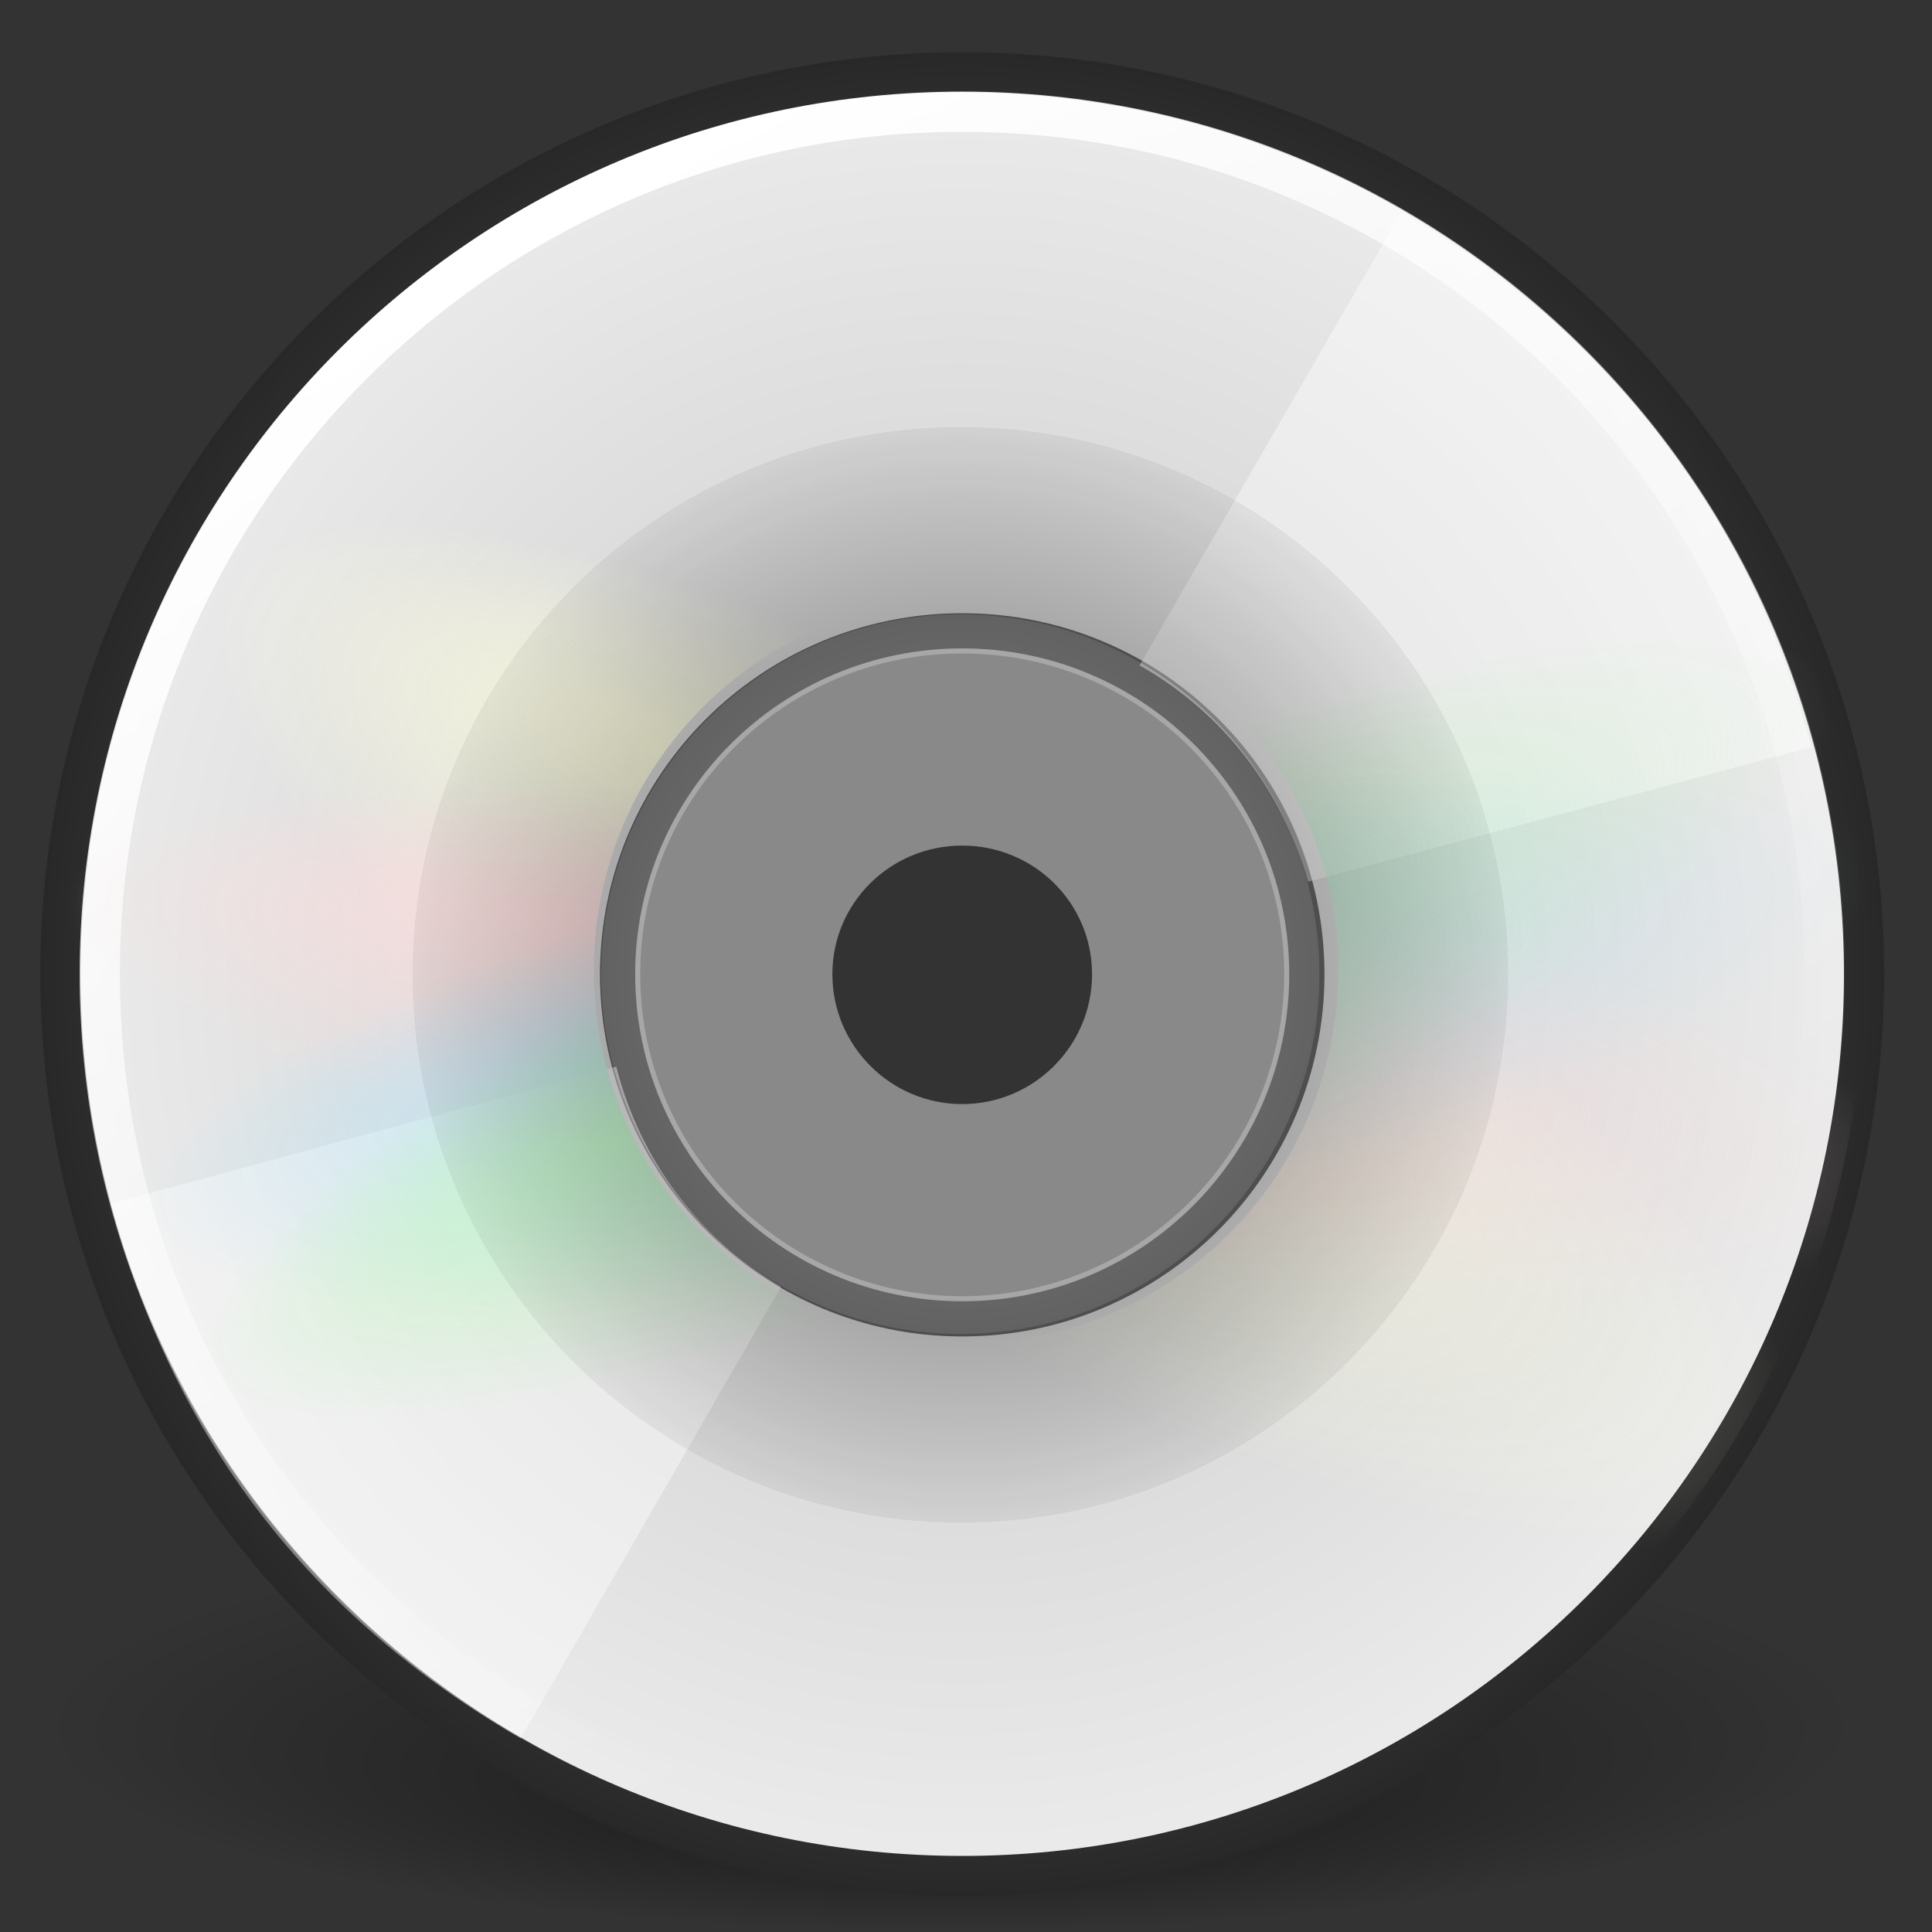
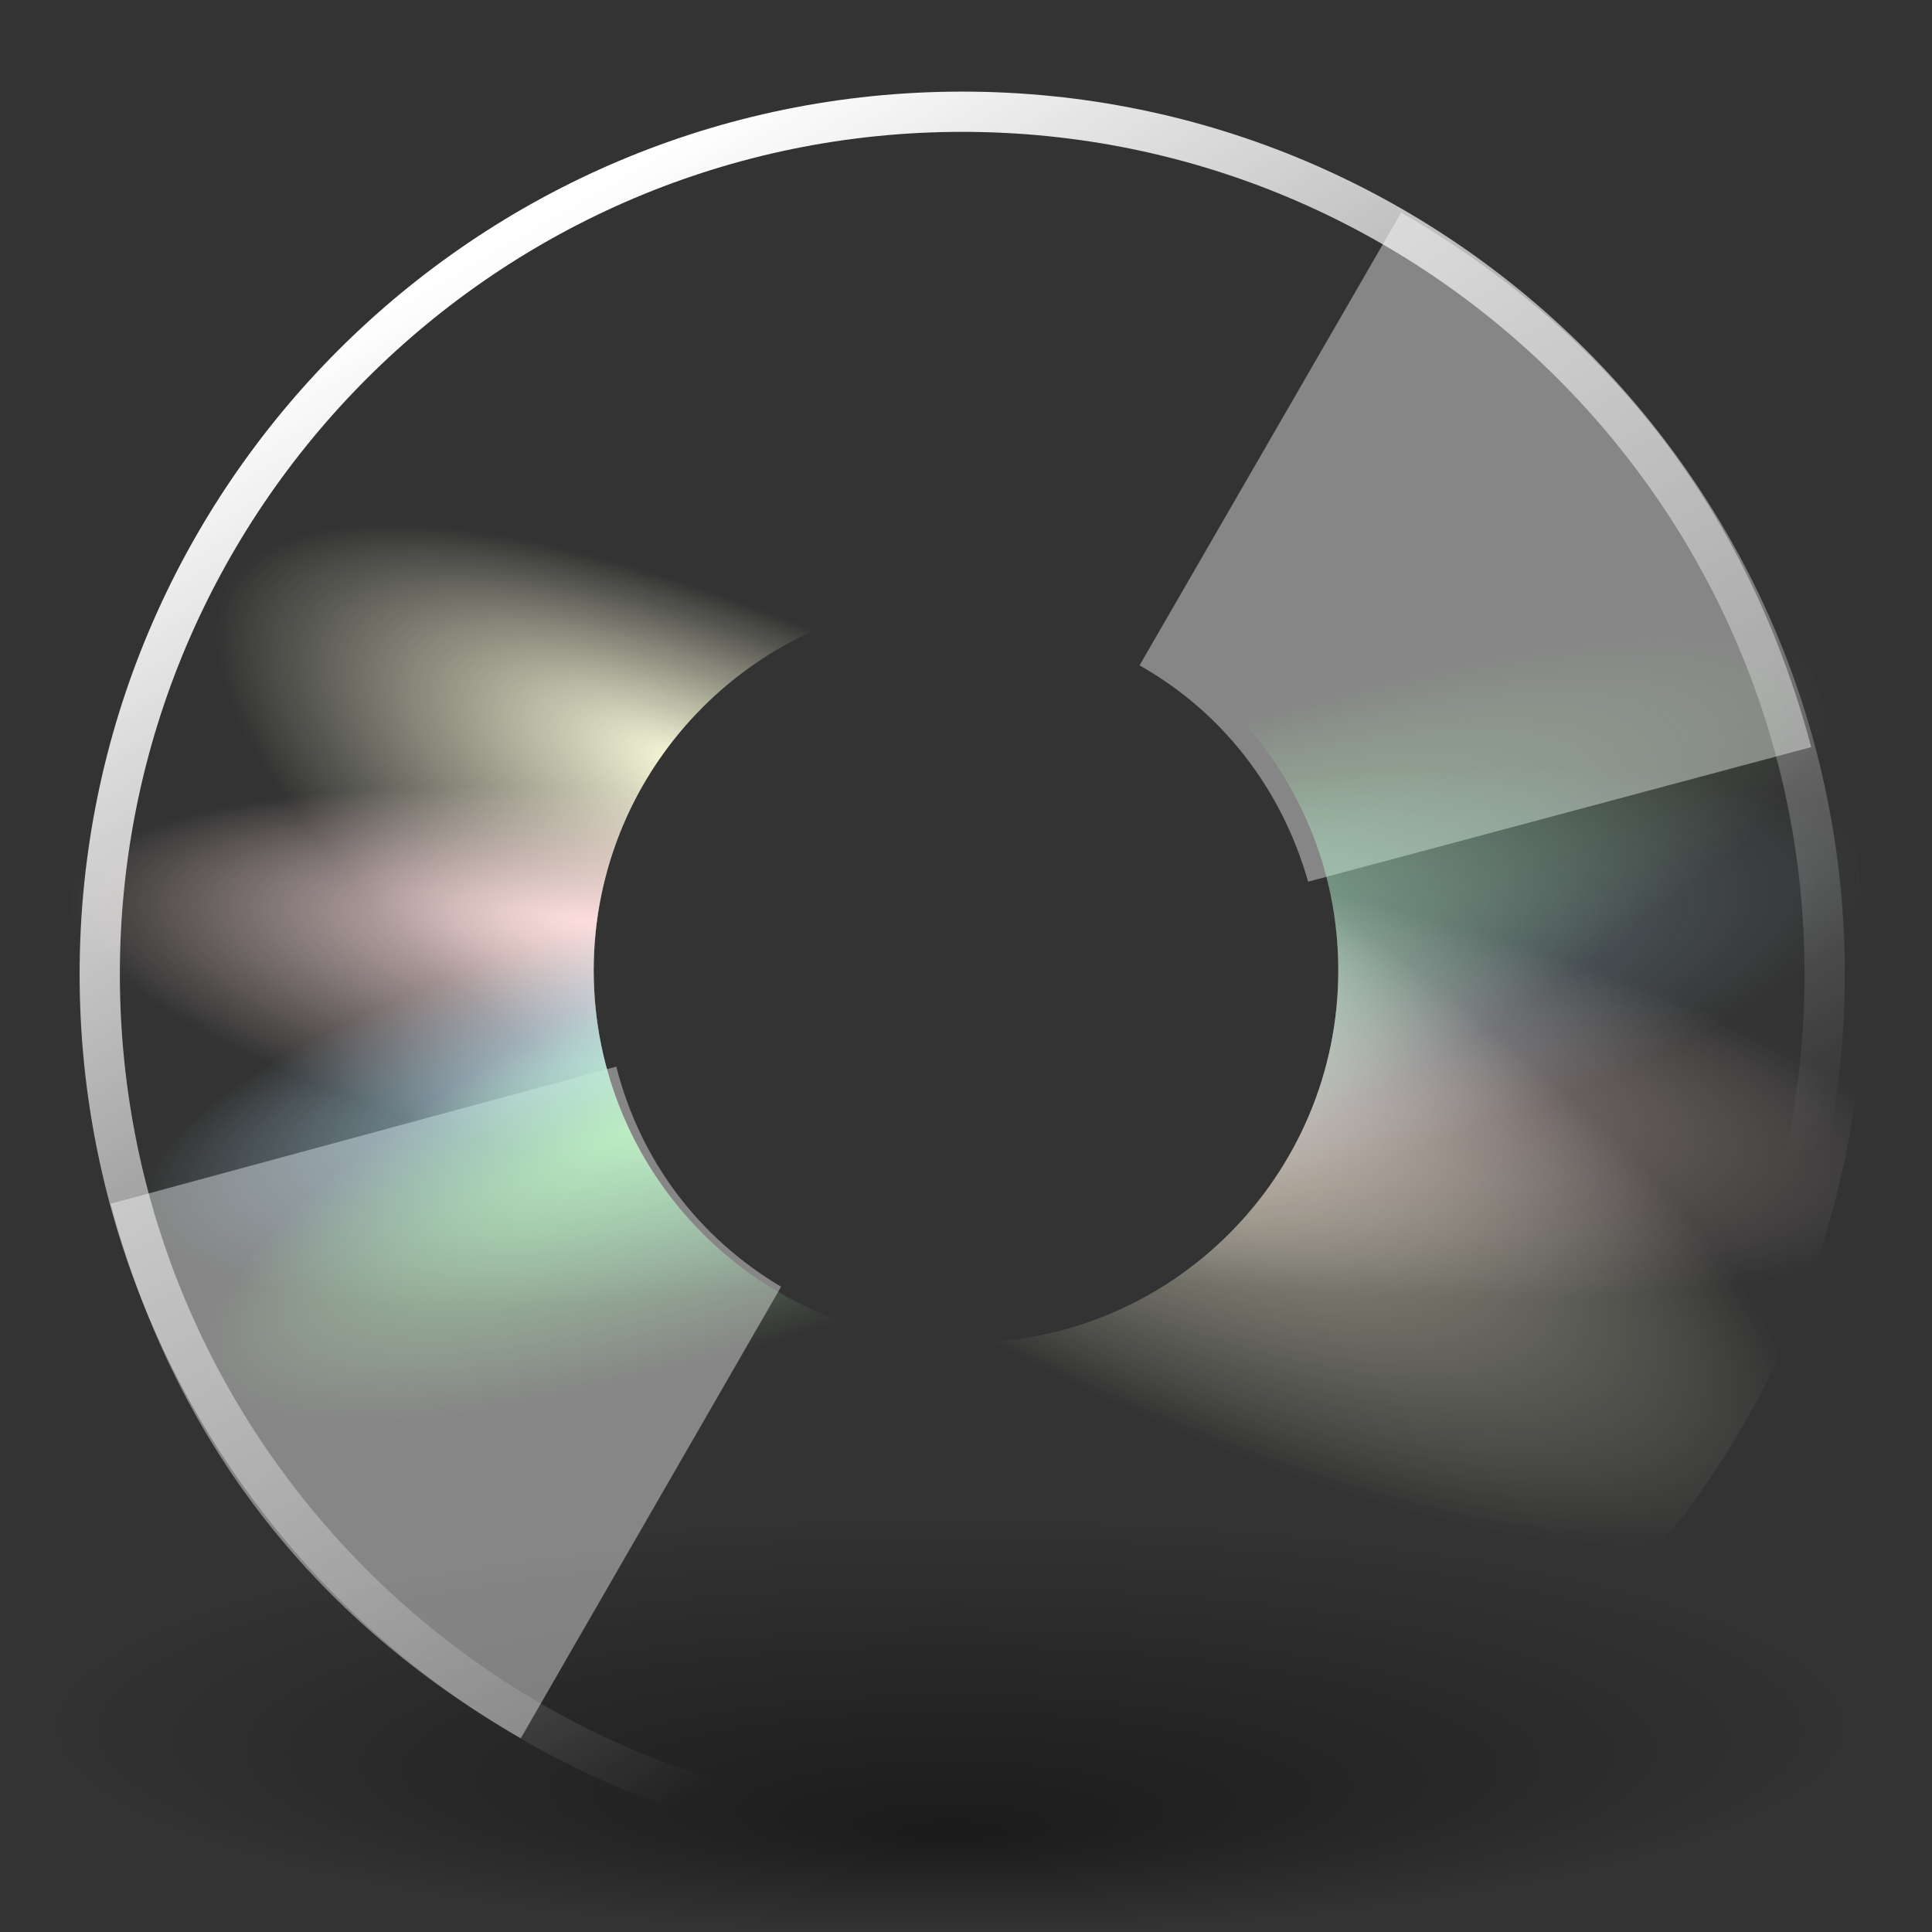
<svg xmlns="http://www.w3.org/2000/svg" xmlns:ns1="http://inkscape.sourceforge.net/DTD/sodipodi-0.dtd" xmlns:ns2="http://www.inkscape.org/namespaces/inkscape" xmlns:xlink="http://www.w3.org/1999/xlink" width="48px" height="48px" id="svg2" ns1:version="0.32" ns2:version="0.42.2" ns1:docbase="/home/silvestre/.icons/yais/scalable/apps" ns1:docname="gnome-cd-player.svg">
  <rect width="100%" height="100%" fill="#333333" stroke="none" />
  <defs id="defs4">
    <linearGradient ns2:collect="always" id="linearGradient4098">
      <stop style="stop-color:#878787;stop-opacity:1" offset="0" id="stop4100" />
      <stop style="stop-color:#282828;stop-opacity:1" offset="1" id="stop4102" />
    </linearGradient>
    <linearGradient ns2:collect="always" id="linearGradient4071">
      <stop style="stop-color:#000000;stop-opacity:0.472" offset="0" id="stop4073" />
      <stop style="stop-color:#000000;stop-opacity:0;" offset="1" id="stop4075" />
    </linearGradient>
    <linearGradient ns2:collect="always" id="linearGradient4070">
      <stop style="stop-color:#000000;stop-opacity:0.503" offset="0" id="stop4072" />
      <stop style="stop-color:#000000;stop-opacity:0;" offset="1" id="stop4074" />
    </linearGradient>
    <linearGradient id="linearGradient4121" ns2:collect="always">
      <stop id="stop4123" offset="0" style="stop-color:#c0fbbf;stop-opacity:0.745" />
      <stop id="stop4125" offset="1" style="stop-color:#aff8b1;stop-opacity:0" />
    </linearGradient>
    <linearGradient ns2:collect="always" id="linearGradient4111">
      <stop style="stop-color:#bfe7fb;stop-opacity:0.745" offset="0" id="stop4113" />
      <stop style="stop-color:#afe3f8;stop-opacity:0" offset="1" id="stop4115" />
    </linearGradient>
    <linearGradient id="linearGradient4101" ns2:collect="always">
      <stop id="stop4103" offset="0" style="stop-color:#fcdddd;stop-opacity:1" />
      <stop id="stop4105" offset="1" style="stop-color:#fcdddd;stop-opacity:0" />
    </linearGradient>
    <linearGradient ns2:collect="always" id="linearGradient4089">
      <stop style="stop-color:#fcfcdd;stop-opacity:1;" offset="0" id="stop4091" />
      <stop style="stop-color:#fcfcdd;stop-opacity:0;" offset="1" id="stop4093" />
    </linearGradient>
    <linearGradient ns2:collect="always" id="linearGradient4079">
      <stop style="stop-color:#c7c7c7;stop-opacity:1" offset="0" id="stop4081" />
      <stop style="stop-color:#ececec;stop-opacity:1" offset="1" id="stop4083" />
    </linearGradient>
    <linearGradient ns2:collect="always" id="linearGradient4055">
      <stop style="stop-color:#ffffff;stop-opacity:1;" offset="0" id="stop4057" />
      <stop style="stop-color:#ffffff;stop-opacity:0;" offset="1" id="stop4059" />
    </linearGradient>
    <radialGradient ns2:collect="always" xlink:href="#linearGradient4070" id="radialGradient3345" gradientUnits="userSpaceOnUse" gradientTransform="matrix(1.117,5.220978e-16,-5.220978e-16,1.117,-2.789,-2.848)" cx="23.859" cy="24.234" fx="23.859" fy="24.234" r="13.609" />
    <radialGradient ns2:collect="always" xlink:href="#linearGradient4121" id="radialGradient3348" gradientUnits="userSpaceOnUse" gradientTransform="matrix(0.901,-0.383,9.187959e-2,0.216,1.463,29.109)" cx="23.828" cy="25.666" fx="13.594" fy="19.757" r="22.406" />
    <radialGradient ns2:collect="always" xlink:href="#linearGradient4111" id="radialGradient3351" gradientUnits="userSpaceOnUse" gradientTransform="matrix(0.96,-0.193,4.625770e-2,0.23,0.935,24.469)" cx="23.828" cy="25.666" fx="13.594" fy="19.757" r="22.406" />
    <radialGradient ns2:collect="always" xlink:href="#linearGradient4101" id="radialGradient3354" gradientUnits="userSpaceOnUse" gradientTransform="matrix(1.031,0.165,-3.700530e-2,0.232,1.192,16.016)" cx="23.828" cy="25.666" fx="13.594" fy="19.757" r="22.406" />
    <radialGradient ns2:collect="always" xlink:href="#linearGradient4089" id="radialGradient3357" gradientUnits="userSpaceOnUse" gradientTransform="matrix(0.866,0.5,-0.155,0.268,8.411,6.932)" cx="23.828" cy="25.666" fx="13.594" fy="19.757" r="22.406" />
    <linearGradient ns2:collect="always" xlink:href="#linearGradient4055" id="linearGradient3361" gradientUnits="userSpaceOnUse" gradientTransform="translate(-1.833000e-7,-1.481383e-2)" x1="14" y1="5.125" x2="31.923" y2="36.169" />
    <radialGradient ns2:collect="always" xlink:href="#linearGradient4079" id="radialGradient3365" gradientUnits="userSpaceOnUse" gradientTransform="translate(-1.833000e-7,-1.481383e-2)" cx="23.906" cy="24.219" fx="23.906" fy="24.219" r="22.906" />
    <radialGradient ns2:collect="always" xlink:href="#linearGradient4071" id="radialGradient3368" gradientUnits="userSpaceOnUse" gradientTransform="matrix(1.034,0,0,0.236,-0.809,32.418)" cx="23.625" cy="44.125" fx="23.625" fy="56.156" r="21.875" />
    <radialGradient ns2:collect="always" xlink:href="#linearGradient4098" id="radialGradient4105" cx="23.906" cy="24.204" fx="23.906" fy="24.204" r="22.906" gradientUnits="userSpaceOnUse" />
  </defs>
  <ns1:namedview id="base" pagecolor="#ffffff" bordercolor="#666666" borderopacity="1.0" ns2:pageopacity="0.0" ns2:pageshadow="2" ns2:zoom="0.96614583" ns2:cx="153.73266" ns2:cy="9.6612249" ns2:document-units="px" ns2:current-layer="layer1" ns2:window-width="770" ns2:window-height="543" ns2:window-x="152" ns2:window-y="25" />
  <g ns2:label="Layer 1" ns2:groupmode="layer" id="layer1">
    <path style="color:#000000;fill:url(#radialGradient3368);fill-opacity:1;fill-rule:nonzero;stroke:none;stroke-width:1;stroke-linecap:round;stroke-linejoin:miter;marker:none;marker-start:none;marker-mid:none;marker-end:none;stroke-miterlimit:4;stroke-dashoffset:0;stroke-opacity:0.433;visibility:visible;display:inline;overflow:visible" d="M 46.231,42.846 C 46.231,45.699 36.099,48.015 23.615,48.015 C 11.132,48.015 1,45.699 1,42.846 C 1,39.992 11.132,37.676 23.615,37.676 C 36.099,37.676 46.231,39.992 46.231,42.846 z " id="path3341" />
-     <path style="opacity:1;color:#000000;fill:url(#radialGradient3365);fill-opacity:1;fill-rule:nonzero;stroke:url(#radialGradient4105);stroke-width:1;stroke-linecap:round;stroke-linejoin:miter;marker:none;marker-start:none;marker-mid:none;marker-end:none;stroke-miterlimit:4;stroke-dasharray:none;stroke-dashoffset:0;stroke-opacity:1;visibility:visible;display:inline;overflow:visible" d="M 23.906,1.798 C 11.54,1.798 1.5,11.837 1.5,24.204 C 1.5,36.571 11.54,46.61 23.906,46.61 C 36.273,46.61 46.312,36.571 46.312,24.204 C 46.312,11.837 36.273,1.798 23.906,1.798 z M 23.906,15.735 C 28.596,15.735 32.406,19.514 32.406,24.204 C 32.406,28.893 28.596,32.704 23.906,32.704 C 19.217,32.704 15.406,28.893 15.406,24.204 C 15.406,19.514 19.217,15.735 23.906,15.735 z " id="path3318" />
-     <path style="opacity:1;color:#000000;fill:#ffffff;fill-opacity:0.422;fill-rule:nonzero;stroke:none;stroke-width:1;stroke-linecap:round;stroke-linejoin:miter;marker:none;marker-start:none;marker-mid:none;marker-end:none;stroke-miterlimit:4;stroke-dasharray:none;stroke-dashoffset:0;stroke-opacity:1;visibility:visible;display:inline;overflow:visible" d="M 23.906,16.109 C 19.424,16.109 15.781,19.722 15.781,24.205 C 15.781,28.687 19.424,32.33 23.906,32.33 C 28.389,32.33 32.031,28.687 32.031,24.205 C 32.031,19.722 28.389,16.109 23.906,16.109 z M 23.906,21.008 C 25.685,21.008 27.132,22.426 27.132,24.205 C 27.132,25.983 25.685,27.431 23.906,27.431 C 22.128,27.431 20.68,25.983 20.68,24.205 C 20.68,22.426 22.128,21.008 23.906,21.008 z " id="path4046" />
    <path style="opacity:1;color:#000000;fill:none;fill-opacity:1;fill-rule:nonzero;stroke:url(#linearGradient3361);stroke-width:1;stroke-linecap:round;stroke-linejoin:miter;marker:none;marker-start:none;marker-mid:none;marker-end:none;stroke-miterlimit:4;stroke-dasharray:none;stroke-dashoffset:0;stroke-opacity:1;visibility:visible;display:inline;overflow:visible" d="M 23.906,2.776 C 12.079,2.776 2.478,12.377 2.478,24.204 C 2.478,36.031 12.079,45.632 23.906,45.632 C 35.733,45.632 45.334,36.031 45.334,24.204 C 45.334,12.377 35.733,2.776 23.906,2.776 z " id="path4053" ns1:nodetypes="csssc" />
    <path style="color:#000000;fill:#ffffff;fill-opacity:0.407;fill-rule:nonzero;stroke:none;stroke-width:1;stroke-linecap:round;stroke-linejoin:miter;marker:none;marker-start:none;marker-mid:none;marker-end:none;stroke-miterlimit:4;stroke-dashoffset:0;stroke-opacity:1;visibility:visible;display:inline;overflow:visible" d="M 34.812 5.281 L 28.312 16.531 C 30.365 17.691 31.842 19.592 32.5 21.906 L 45 18.562 C 43.437 12.731 40.041 8.3 34.812 5.281 z M 15.312 26.5 L 2.75 29.906 C 4.313 35.738 7.709 40.169 12.938 43.188 L 19.406 31.969 C 17.371 30.758 15.912 28.852 15.312 26.5 z " id="path4069" />
    <path style="opacity:1;color:#000000;fill:url(#radialGradient3357);fill-opacity:1;fill-rule:nonzero;stroke:none;stroke-width:1;stroke-linecap:round;stroke-linejoin:miter;marker:none;marker-start:none;marker-mid:none;marker-end:none;stroke-miterlimit:4;stroke-dasharray:none;stroke-dashoffset:0;stroke-opacity:1;visibility:visible;display:inline;overflow:visible" d="M 23.906,1.798 C 11.54,1.798 1.5,11.837 1.5,24.204 C 1.5,36.571 11.54,46.61 23.906,46.61 C 36.273,46.61 46.312,36.571 46.312,24.204 C 46.312,11.837 36.273,1.798 23.906,1.798 z M 24,14.86 C 29.106,14.86 33.25,19.004 33.25,24.11 C 33.25,29.216 29.106,33.36 24,33.36 C 18.894,33.36 14.75,29.216 14.75,24.11 C 14.75,19.004 18.894,14.86 24,14.86 z " id="path4087" />
    <path style="opacity:1;color:#000000;fill:url(#radialGradient3354);fill-opacity:1;fill-rule:nonzero;stroke:none;stroke-width:1;stroke-linecap:round;stroke-linejoin:miter;marker:none;marker-start:none;marker-mid:none;marker-end:none;stroke-miterlimit:4;stroke-dasharray:none;stroke-dashoffset:0;stroke-opacity:1;visibility:visible;display:inline;overflow:visible" d="M 22.906,1.829 C 12.498,2.286 3.486,9.987 1.781,20.673 C -0.167,32.885 8.163,44.381 20.375,46.329 C 32.587,48.277 44.083,39.947 46.031,27.735 C 47.979,15.523 39.65,4.027 27.437,2.079 C 25.911,1.835 24.393,1.764 22.906,1.829 z M 24,14.86 C 29.106,14.86 33.25,19.004 33.25,24.11 C 33.25,29.216 29.106,33.36 24,33.36 C 18.894,33.36 14.75,29.216 14.75,24.11 C 14.75,19.004 18.894,14.86 24,14.86 z " id="path4097" />
    <path style="opacity:1;color:#000000;fill:url(#radialGradient3351);fill-opacity:1;fill-rule:nonzero;stroke:none;stroke-width:1;stroke-linecap:round;stroke-linejoin:miter;marker:none;marker-start:none;marker-mid:none;marker-end:none;stroke-miterlimit:4;stroke-dasharray:none;stroke-dashoffset:0;stroke-opacity:1;visibility:visible;display:inline;overflow:visible" d="M 25.125,1.829 C 12.777,1.158 2.203,10.637 1.531,22.985 C 0.86,35.334 10.339,45.908 22.687,46.579 C 35.036,47.25 45.61,37.771 46.281,25.423 C 46.953,13.074 37.473,2.5 25.125,1.829 z M 24,14.86 C 29.106,14.86 33.25,19.004 33.25,24.11 C 33.25,29.216 29.106,33.36 24,33.36 C 18.894,33.36 14.75,29.216 14.75,24.11 C 14.75,19.004 18.894,14.86 24,14.86 z " id="path4107" />
    <path style="opacity:1;color:#000000;fill:url(#radialGradient3348);fill-opacity:1;fill-rule:nonzero;stroke:none;stroke-width:1;stroke-linecap:round;stroke-linejoin:miter;marker:none;marker-start:none;marker-mid:none;marker-end:none;stroke-miterlimit:4;stroke-dasharray:none;stroke-dashoffset:0;stroke-opacity:1;visibility:visible;display:inline;overflow:visible" d="M 25.094,1.829 C 23.607,1.75 22.091,1.818 20.562,2.048 C 8.333,3.887 -0.09,15.319 1.75,27.548 C 3.59,39.777 15.021,48.2 27.25,46.36 C 39.479,44.52 47.902,33.089 46.062,20.86 C 44.453,10.16 35.498,2.378 25.094,1.829 z M 24,14.86 C 29.106,14.86 33.25,19.004 33.25,24.11 C 33.25,29.216 29.106,33.36 24,33.36 C 18.894,33.36 14.75,29.216 14.75,24.11 C 14.75,19.004 18.894,14.86 24,14.86 z " id="path4117" />
-     <path style="opacity:1;color:#000000;fill:url(#radialGradient3345);fill-opacity:1;fill-rule:nonzero;stroke:none;stroke-width:1;stroke-linecap:round;stroke-linejoin:miter;marker:none;marker-start:none;marker-mid:none;marker-end:none;stroke-miterlimit:4;stroke-dasharray:none;stroke-dashoffset:0;stroke-opacity:0.433;visibility:visible;display:inline;overflow:visible" d="M 23.875,10.61 C 16.361,10.61 10.25,16.69 10.25,24.204 C 10.25,31.718 16.361,37.829 23.875,37.829 C 31.389,37.829 37.469,31.718 37.469,24.204 C 37.469,16.69 31.389,10.61 23.875,10.61 z M 23.875,15.266 C 28.803,15.266 32.781,19.276 32.781,24.204 C 32.781,29.132 28.803,33.141 23.875,33.141 C 18.947,33.141 14.937,29.132 14.937,24.204 C 14.937,19.276 18.947,15.266 23.875,15.266 z " id="path3338" />
  </g>
</svg>